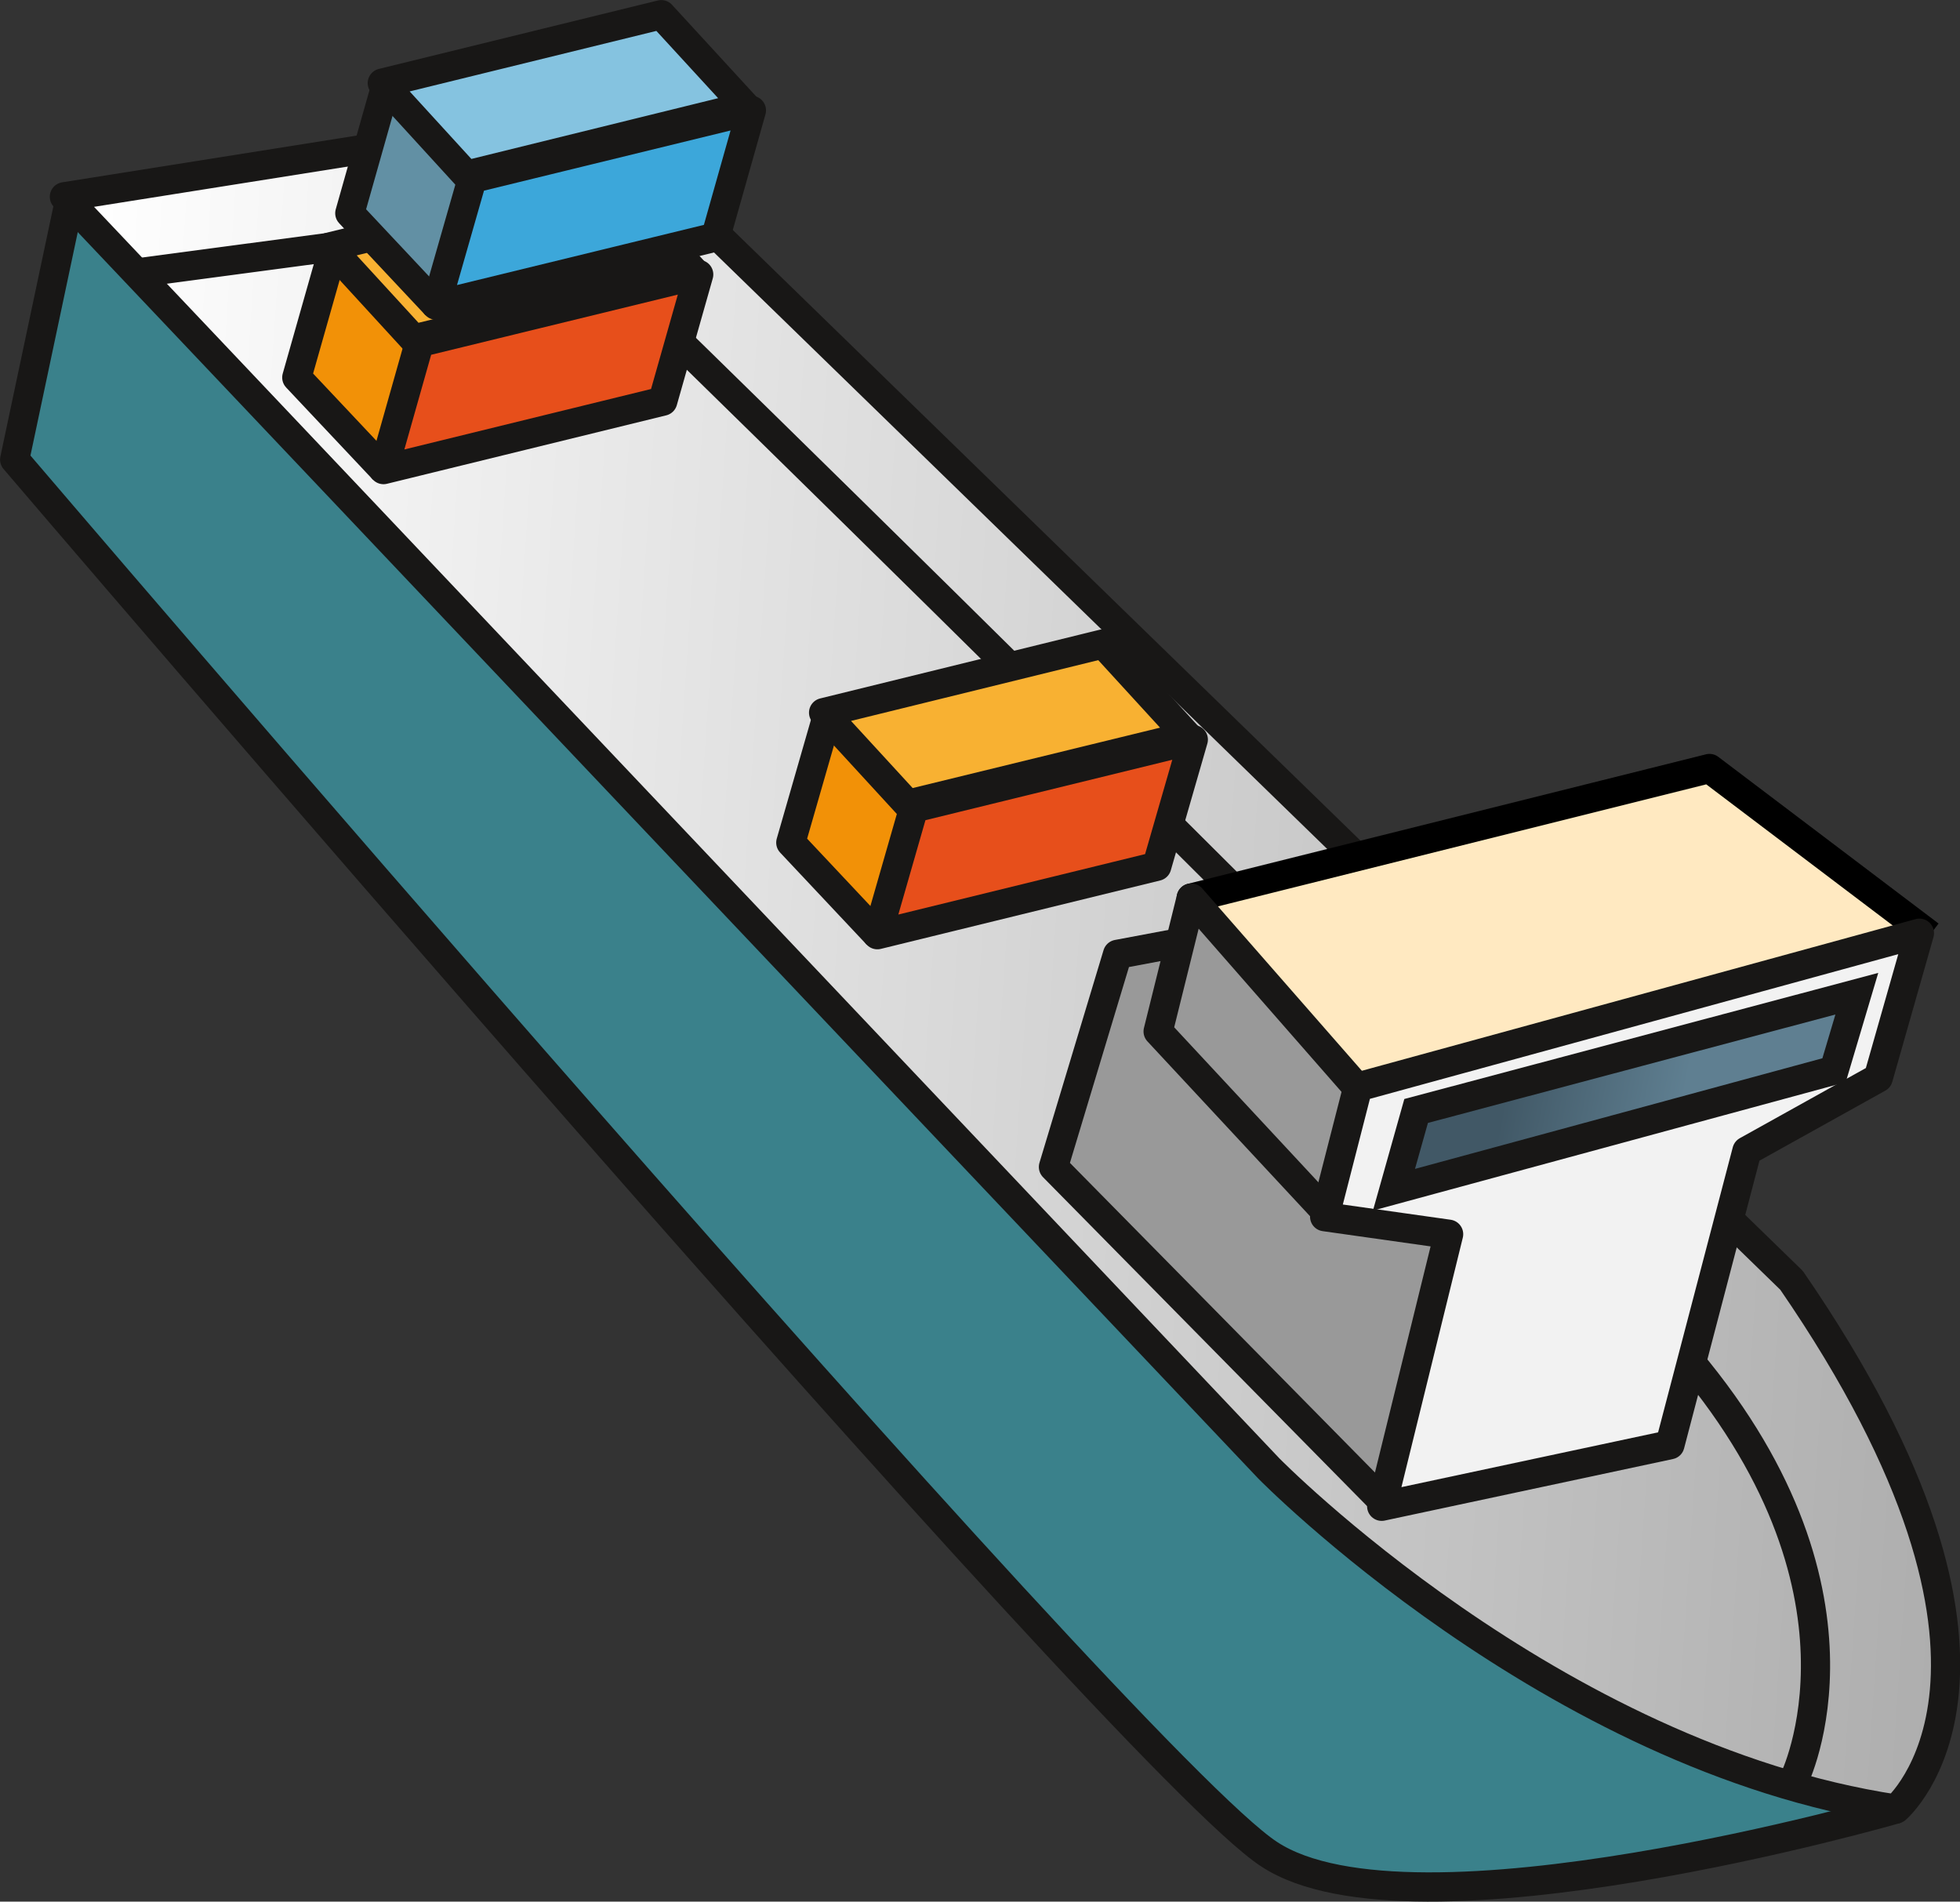
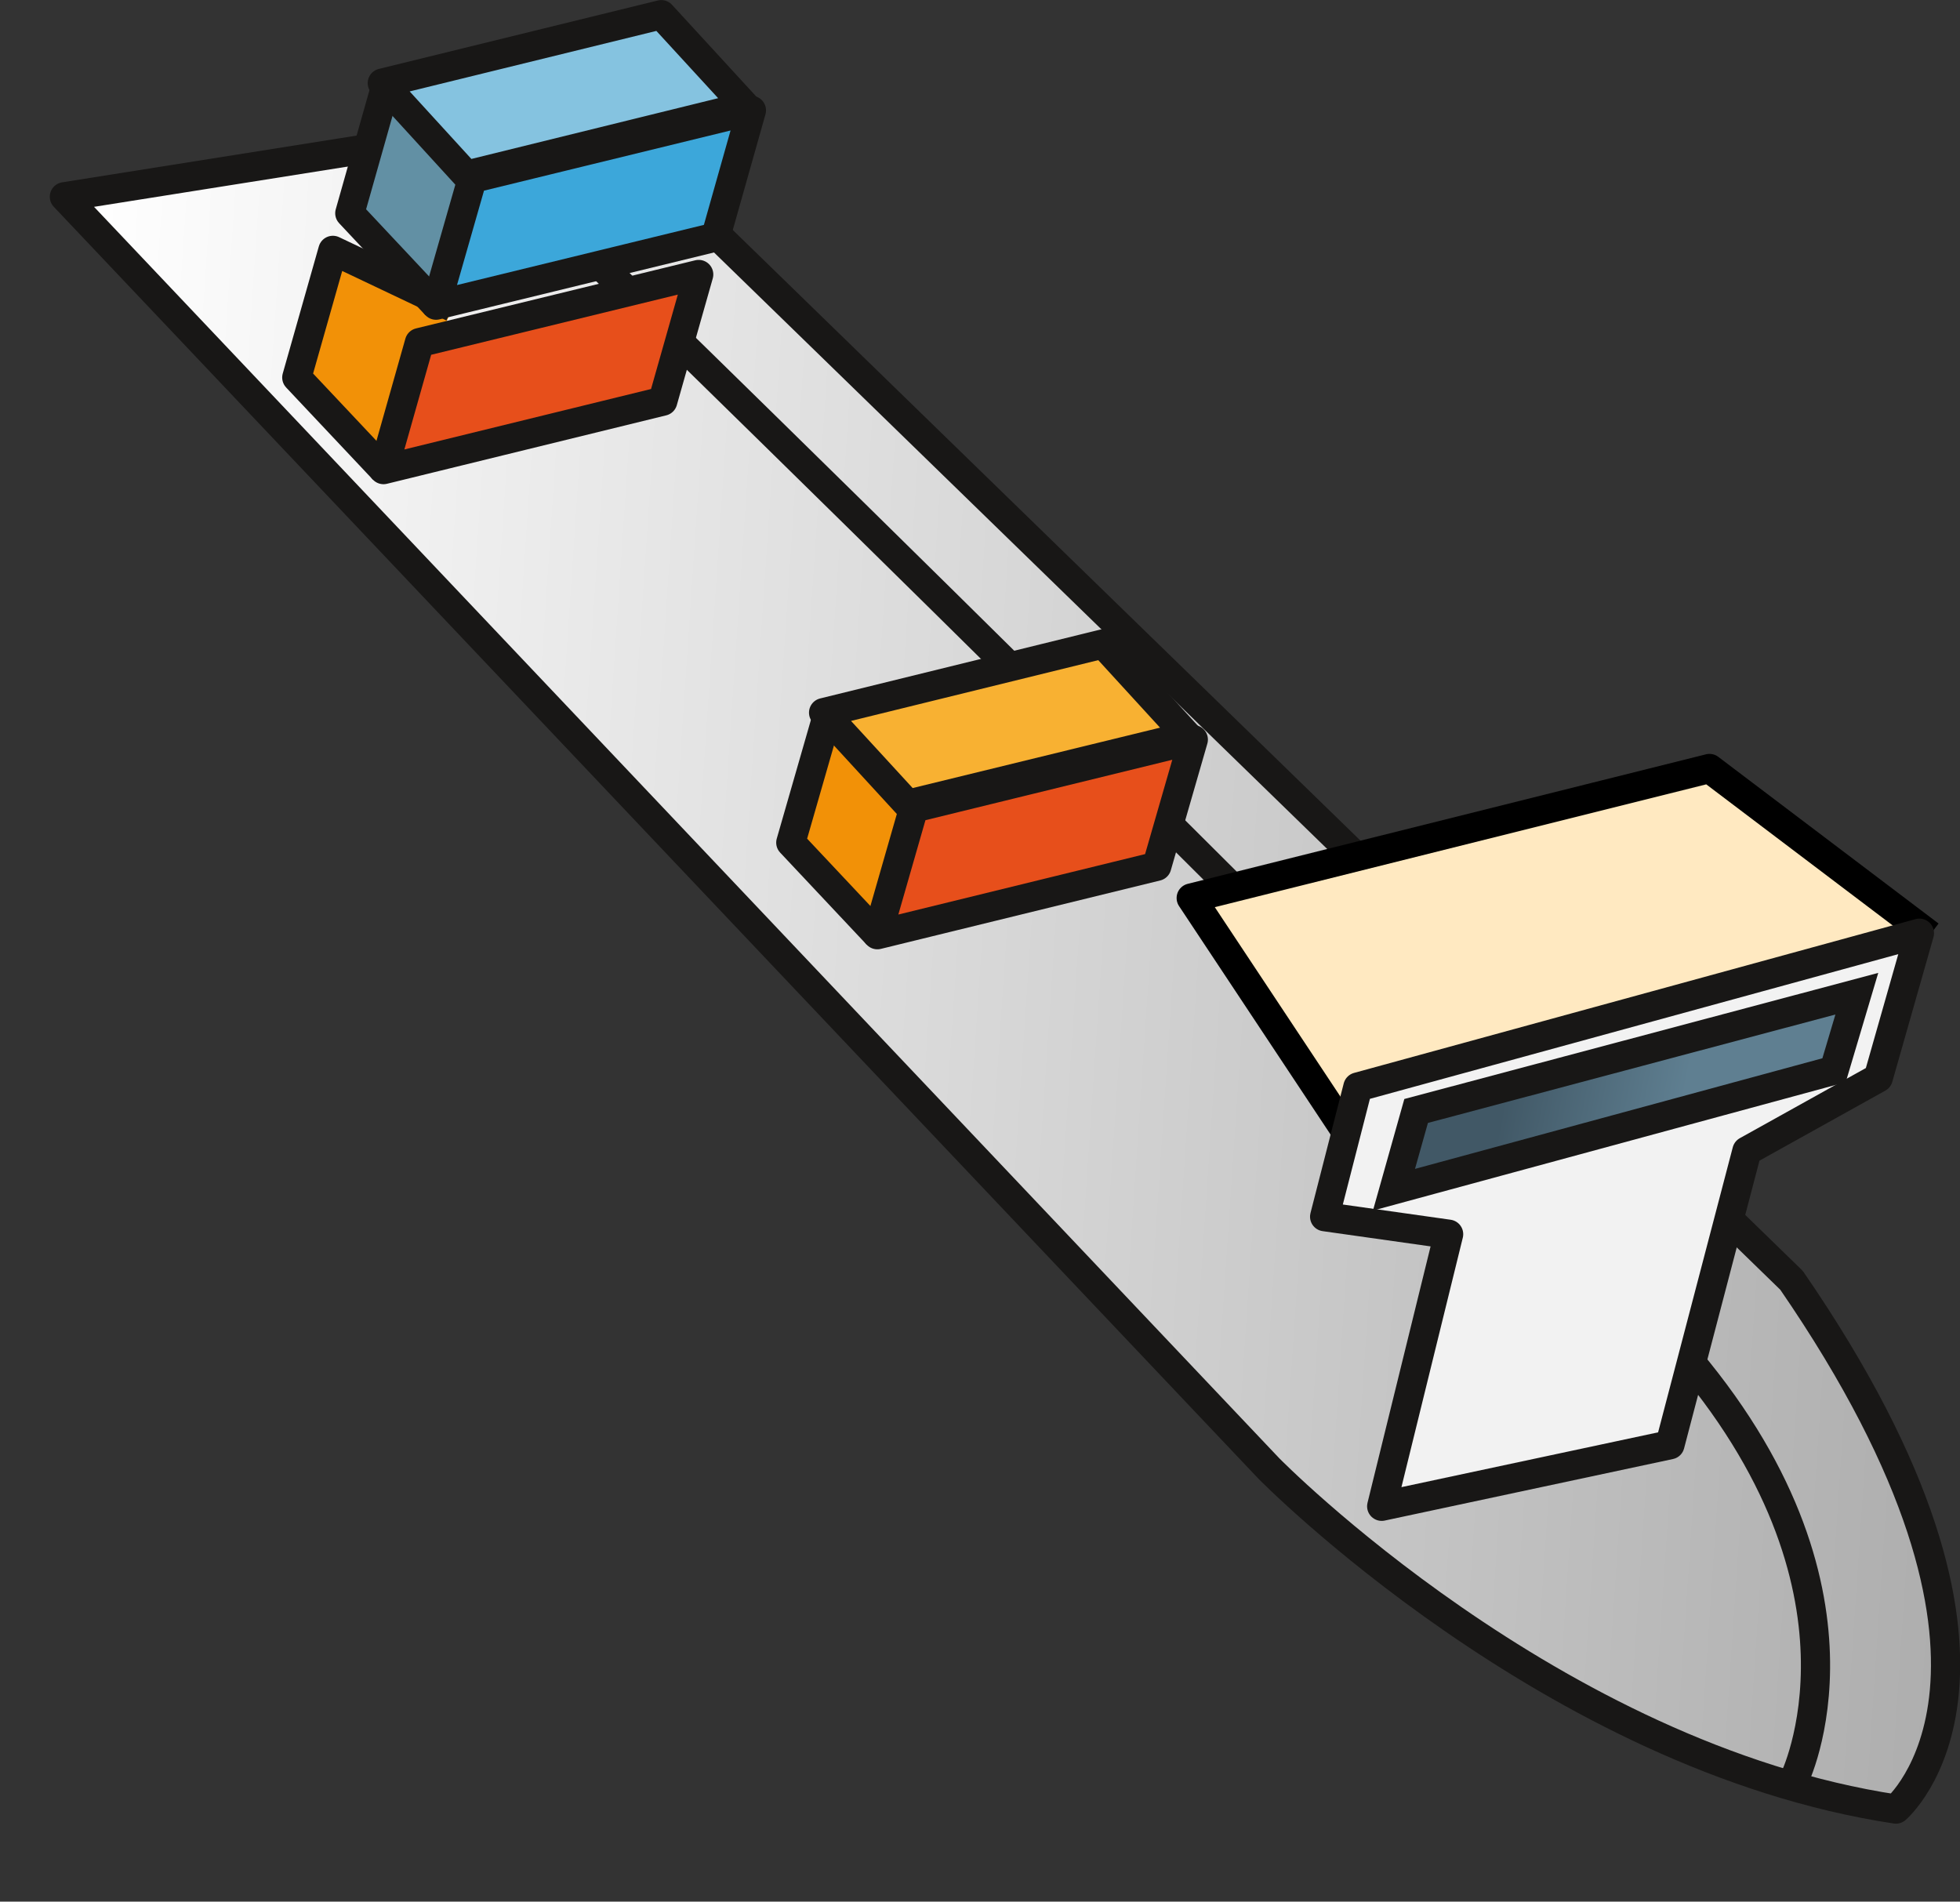
<svg xmlns="http://www.w3.org/2000/svg" version="1.1" id="Laag_1" x="0px" y="0px" width="13.089px" height="12.699px" viewBox="0 0 13.089 12.699" enable-background="new 0 0 13.089 12.699" xml:space="preserve">
  <rect x="0" y="0" width="13.089" height="12.699" fill="#333333" stroke="none" />
  <g>
-     <path fill="#3A818B" stroke="#181716" stroke-width="0.195" stroke-linejoin="round" d="M0.461,1.355L0.098,3.069   c0,0,7.416,8.688,8.377,9.313c0.957,0.631,4.186-0.301,4.186-0.301" />
    <linearGradient id="SVGID_1_" gradientUnits="userSpaceOnUse" x1="307.106" y1="31.357" x2="292.483" y2="29.418" gradientTransform="matrix(-0.873 -0.237 -0.185 0.983 274.147 47.389)">
      <stop offset="0" style="stop-color:#FFFFFF" />
      <stop offset="1" style="stop-color:#ADADAD" />
    </linearGradient>
    <path fill="url(#SVGID_1_)" stroke="#181716" stroke-width="0.195" stroke-linejoin="round" d="M3.951,0.755L0.43,1.314   l8.043,8.492c0,0,1.891,1.928,4.188,2.275c0,0,1.096-0.926-0.697-3.531L3.951,0.755z" />
    <path fill="none" stroke="#181716" stroke-width="0.195" stroke-linejoin="round" d="M11.98,11.885c0,0,0.637-1.273-0.768-2.881   C9.801,7.4,3.686,1.454,3.686,1.454l0.193-0.605" />
-     <line fill="#B3B3B3" stroke="#181716" stroke-width="0.195" stroke-linejoin="round" x1="3.686" y1="1.454" x2="0.904" y2="1.824" />
    <g>
-       <polyline fill="#999999" stroke="#181716" stroke-width="0.195" stroke-linejoin="round" points="9.236,10.027 7.035,7.793     7.463,6.373 8.98,6.088 9.898,7.922   " />
      <polyline fill="#FFE9C1" stroke="#000000" stroke-width="0.195" stroke-linejoin="round" points="12.887,6.245 11.416,5.132     7.955,5.997 9.115,7.746   " />
-       <polyline fill="#999999" stroke="#181716" stroke-width="0.195" stroke-linejoin="round" points="9.045,7.242 7.955,5.997     7.734,6.888 8.854,8.092   " />
      <polygon fill="#F2F2F2" stroke="#181716" stroke-width="0.195" stroke-linejoin="round" points="9.227,10.059 9.674,8.242     8.846,8.125 9.068,7.259 12.818,6.232 12.543,7.198 11.666,7.686 11.152,9.648   " />
      <linearGradient id="SVGID_2_" gradientUnits="userSpaceOnUse" x1="293.514" y1="30.328" x2="296.613" y2="30.328" gradientTransform="matrix(-0.873 -0.237 -0.185 0.983 274.147 47.389)">
        <stop offset="0.39" style="stop-color:#5F7F91" />
        <stop offset="0.813" style="stop-color:#415866" />
      </linearGradient>
      <polygon fill="url(#SVGID_2_)" stroke="#181716" stroke-width="0.195" points="12.248,7.147 9.309,7.945 9.457,7.419 12.4,6.636       " />
    </g>
    <g>
      <polyline fill="#F29107" stroke="#181716" stroke-width="0.195" stroke-linejoin="round" points="5.859,6.242 5.281,5.627     5.525,4.779 6.322,5.158   " />
      <polygon fill="#E74F1B" stroke="#181716" stroke-width="0.195" stroke-linejoin="round" points="5.859,6.242 7.725,5.785     7.969,4.939 6.102,5.396   " />
      <polygon fill="#F8B132" stroke="#181716" stroke-width="0.195" stroke-linejoin="round" points="6.062,5.371 7.93,4.915     7.367,4.3 5.5,4.759   " />
    </g>
    <g>
      <polyline fill="#F29107" stroke="#181716" stroke-width="0.195" stroke-linejoin="round" points="2.561,3.136 1.982,2.521     2.223,1.672 3.023,2.052   " />
      <polygon fill="#E74F1B" stroke="#181716" stroke-width="0.195" stroke-linejoin="round" points="2.561,3.136 4.426,2.679     4.666,1.833 2.801,2.288   " />
-       <polygon fill="#F8B132" stroke="#181716" stroke-width="0.195" stroke-linejoin="round" points="2.762,2.264 4.629,1.807     4.062,1.193 2.199,1.65   " />
    </g>
    <g>
      <polyline fill="#6290A4" stroke="#181716" stroke-width="0.195" stroke-linejoin="round" points="2.912,2.038 2.336,1.424     2.576,0.576 3.375,0.956   " />
      <polygon fill="#3CA7DA" stroke="#181716" stroke-width="0.195" stroke-linejoin="round" points="2.912,2.038 4.779,1.583     5.018,0.737 3.154,1.192   " />
      <polygon fill="#85C3E0" stroke="#181716" stroke-width="0.195" stroke-linejoin="round" points="3.115,1.17 4.979,0.711     4.416,0.098 2.553,0.555   " />
    </g>
  </g>
</svg>